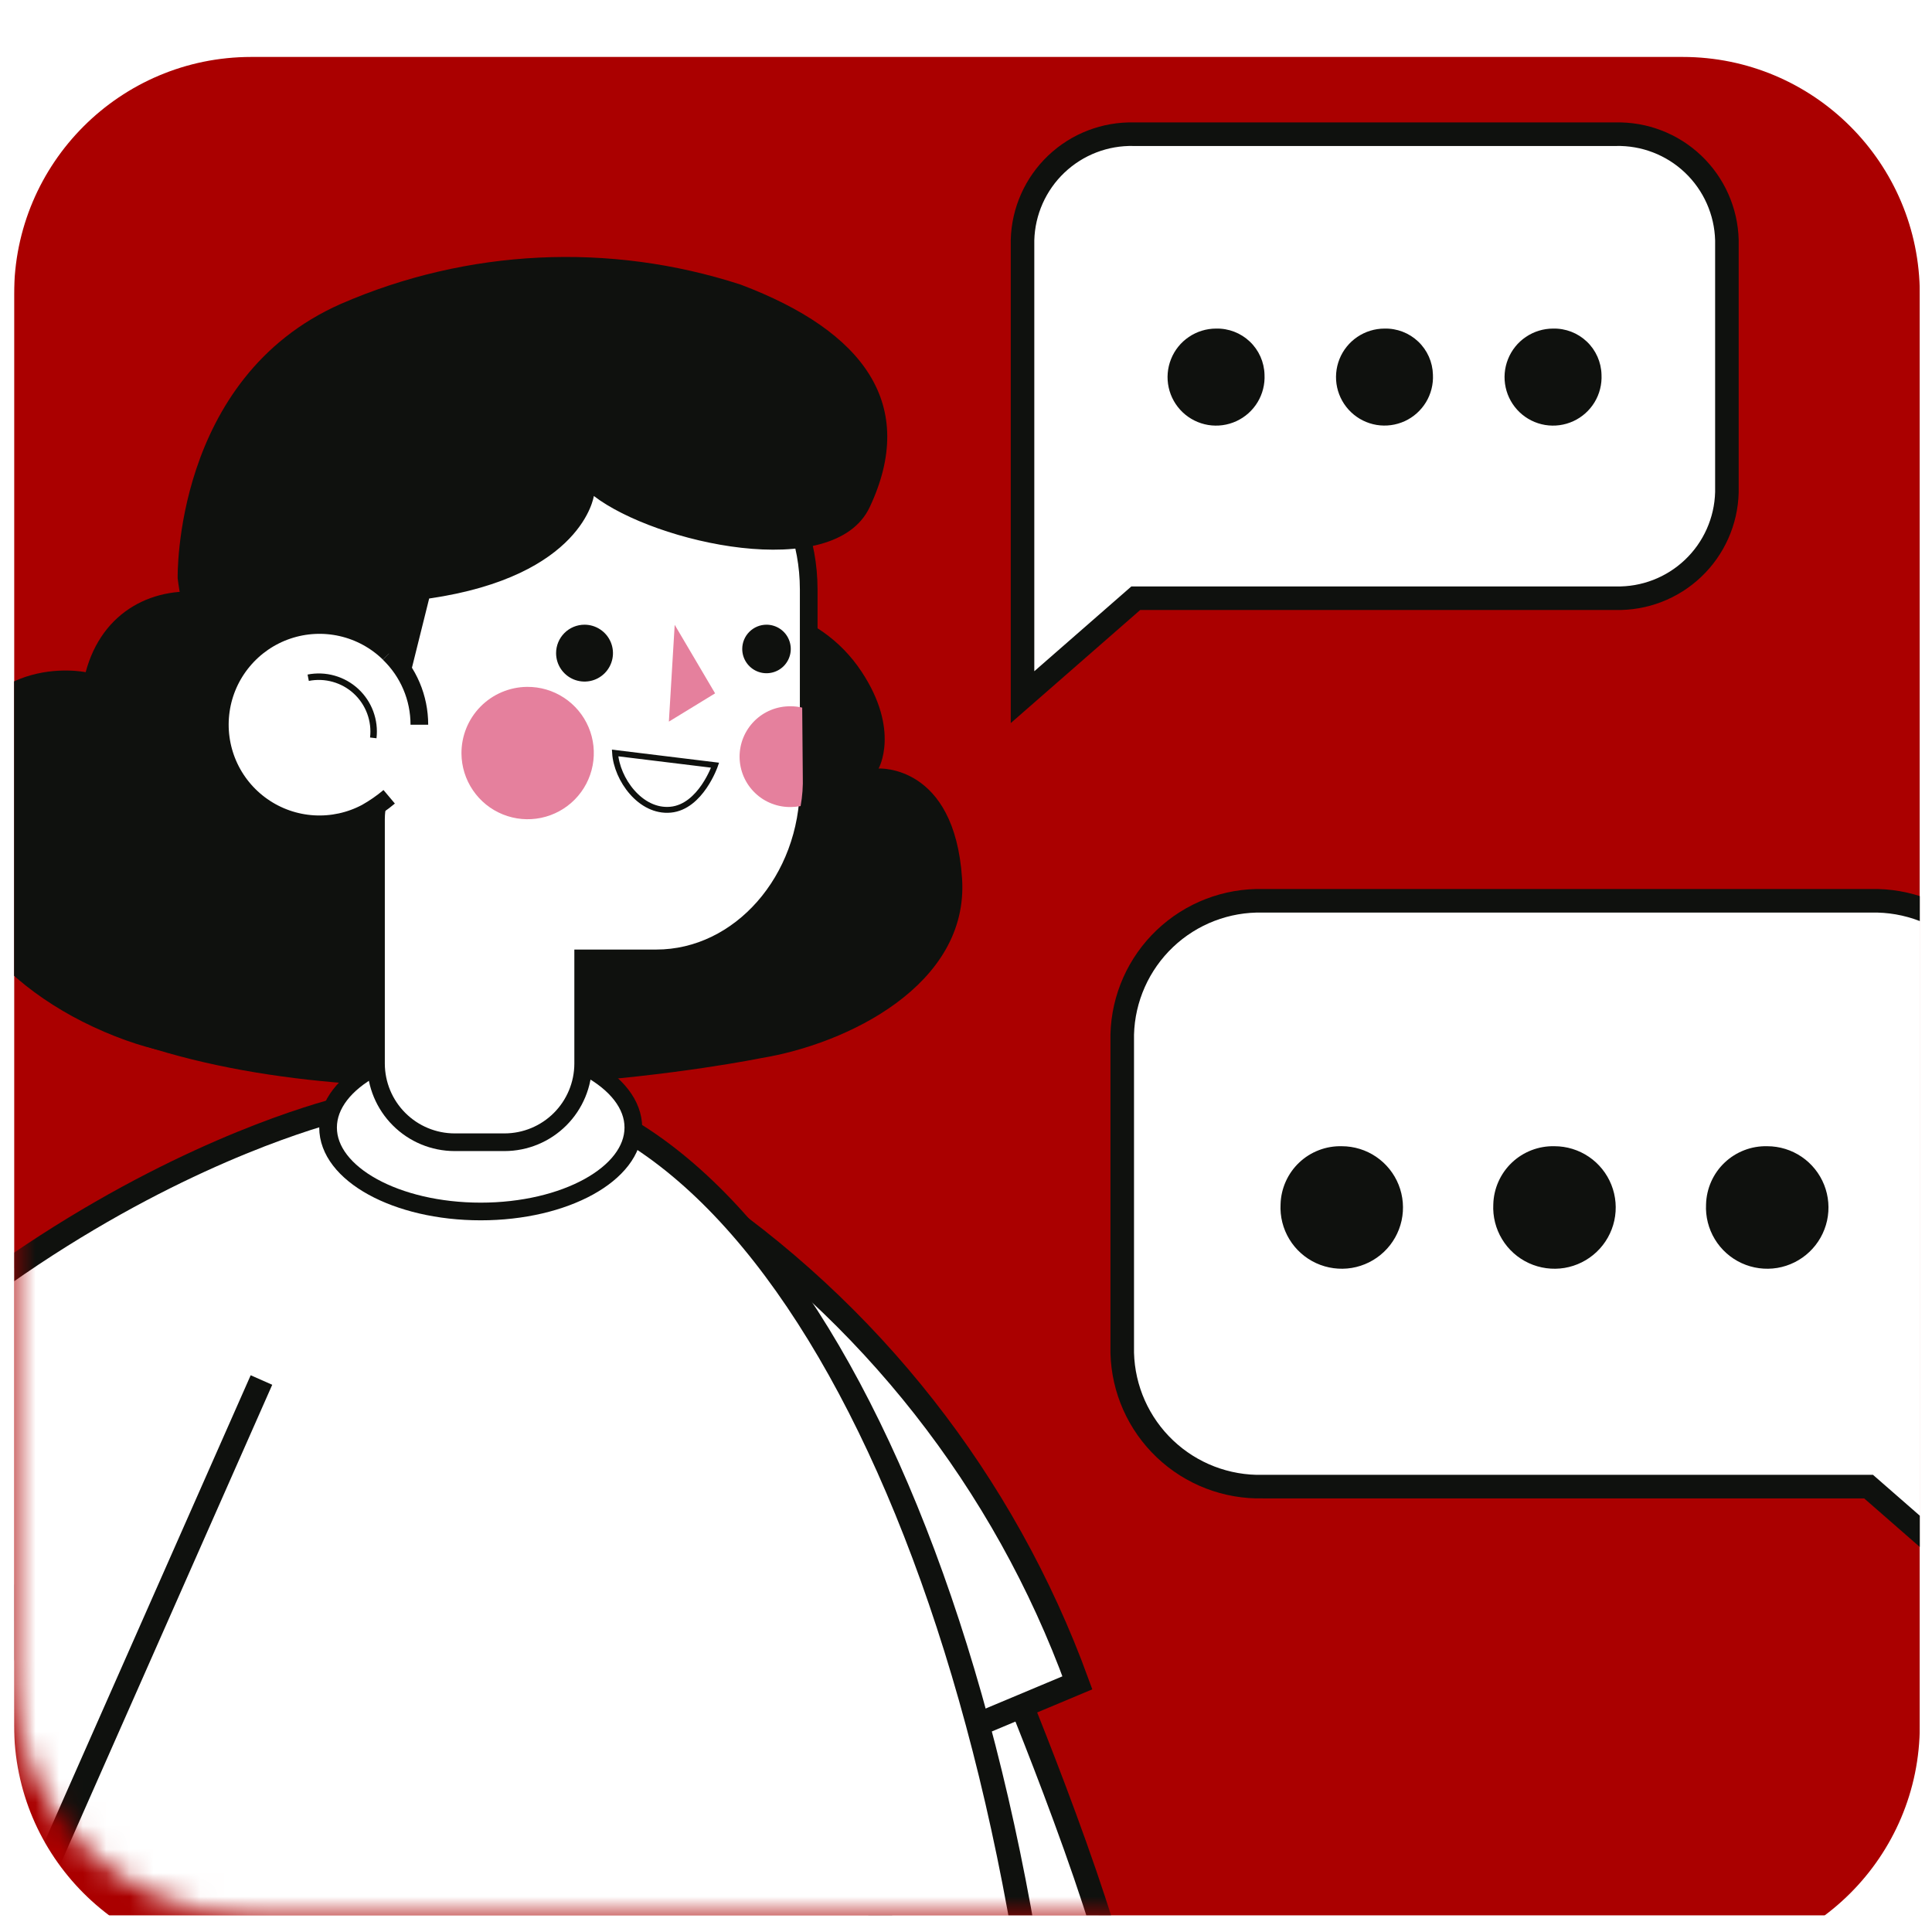
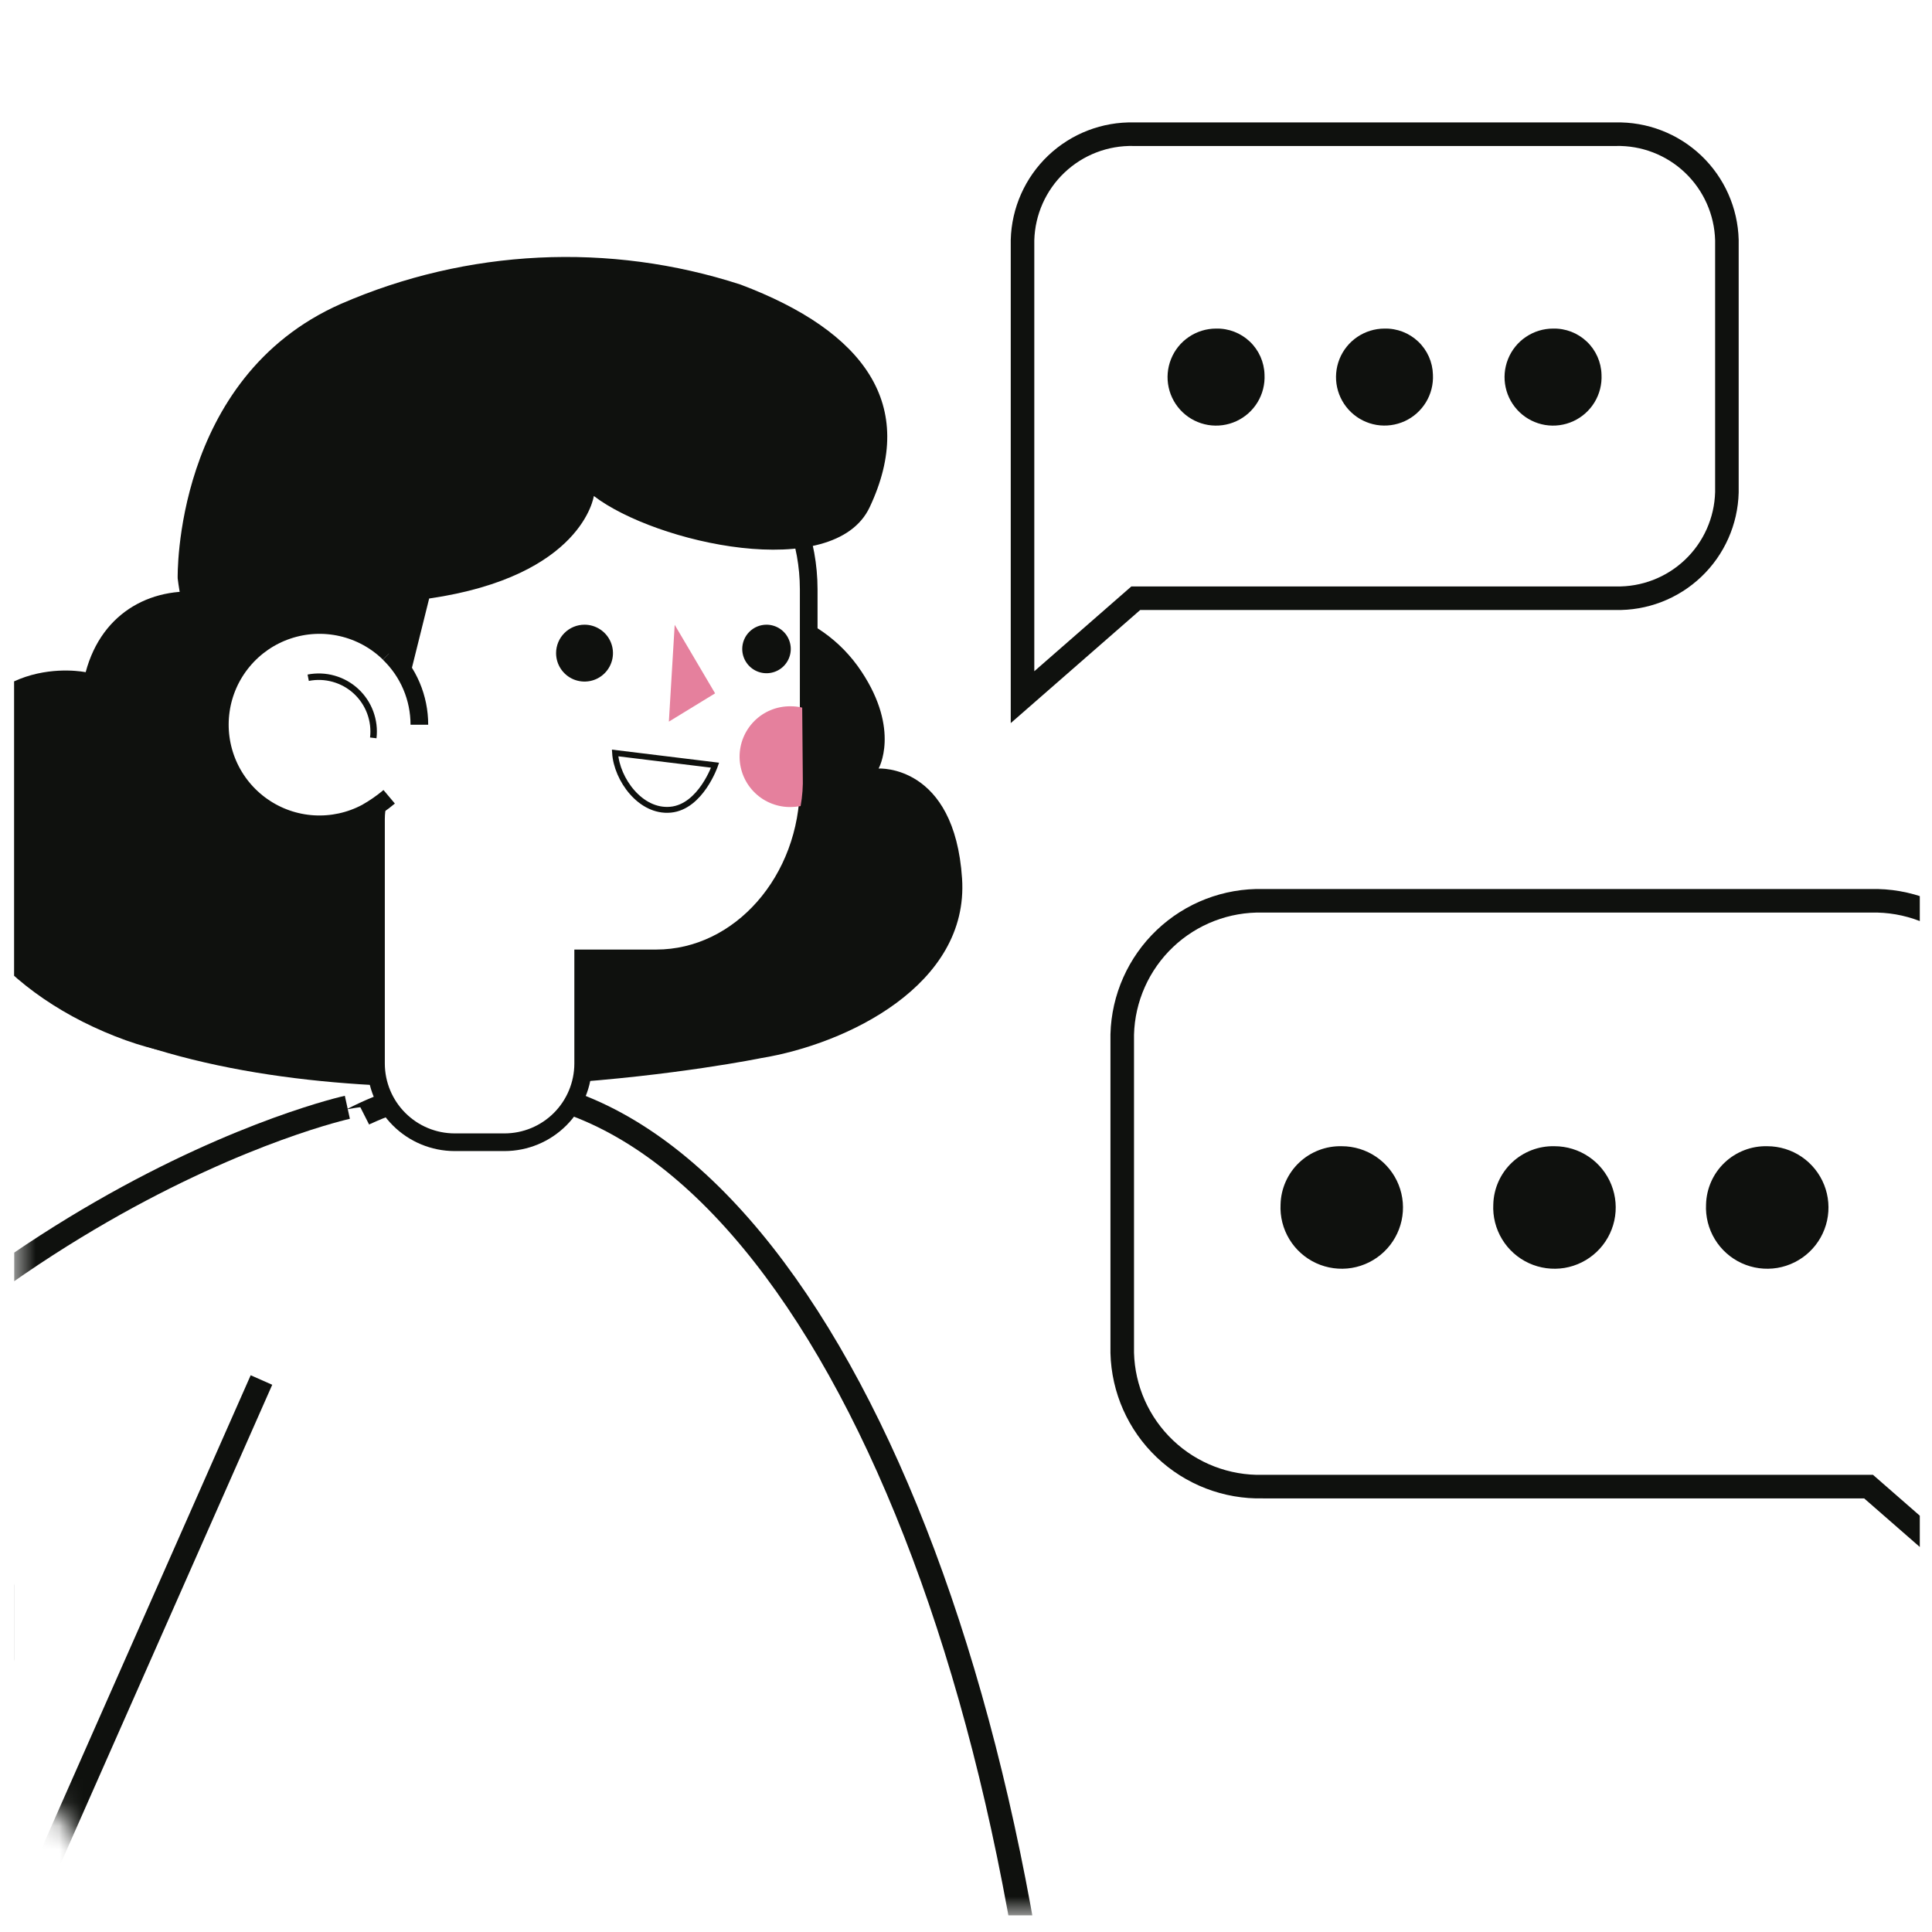
<svg xmlns="http://www.w3.org/2000/svg" width="82" height="82" viewBox="0 0 82 82" fill="none">
  <g clip-path="url(#clip0_990_54468)">
    <g filter="url(#filter0_d_990_54468)">
-       <path d="M71.415 0.417H10.665C5.105 0.417 0.598 4.924 0.598 10.484V71.234C0.598 76.794 5.105 81.301 10.665 81.301H71.415C76.975 81.301 81.482 76.794 81.482 71.234V10.484C81.482 4.924 76.975 0.417 71.415 0.417Z" fill="#AA0000" />
-     </g>
+       </g>
    <mask id="mask0_990_54468" style="mask-type:luminance" maskUnits="userSpaceOnUse" x="0" y="39" width="82" height="43">
      <path d="M71.411 39.378H10.661C5.101 39.378 0.594 43.885 0.594 49.445V71.232C0.594 76.792 5.101 81.299 10.661 81.299H71.411C76.971 81.299 81.478 76.792 81.478 71.232V49.445C81.478 43.885 76.971 39.378 71.411 39.378Z" fill="white" />
    </mask>
    <g mask="url(#mask0_990_54468)">
-       <path d="M42.573 70.45C42.573 70.45 46.717 80.319 47.631 84.989C48.545 89.659 38.88 89.659 38.88 89.659L35.518 71.121L42.573 70.45Z" fill="white" stroke="#0F110E" stroke-miterlimit="10" />
-       <path d="M29.37 50.61C36.9 55.629 42.63 62.921 45.728 71.424L30.65 77.745L17.799 74.882L29.37 50.61Z" fill="white" stroke="#0F110E" stroke-miterlimit="10" />
      <path d="M45.003 96.104C43.503 67.945 33.06 46.138 20.403 46.138C7.746 46.138 -2.697 67.945 -4.197 96.104H45.003Z" fill="white" stroke="#0F110E" stroke-miterlimit="10" />
      <path d="M-16.818 72.549C-14.832 68.739 -12.249 65.271 -9.168 62.277C-4.107 57.391 0.632 53.183 6.588 50.195C12.544 47.207 15.294 46.995 15.294 46.995L16.275 48.929C16.275 48.929 11.075 58.62 9.989 61.285C8.903 63.95 3.299 77.541 3.299 77.541C3.299 77.541 -3.889 83.702 -4.916 83.141C-5.943 82.58 -16.818 72.549 -16.818 72.549Z" fill="white" />
      <path d="M11.097 58.572L0.6 82.328" stroke="#0F110E" stroke-miterlimit="10" />
      <path d="M14.743 46.997C14.743 46.997 -2.929 50.877 -15.793 70.877" stroke="#0F110E" stroke-miterlimit="10" />
    </g>
    <path d="M40.833 37.289C40.512 32.424 37.29 32.619 37.29 32.619C37.29 32.619 38.216 30.998 36.568 28.508C34.717 25.708 31.468 25.435 29.968 25.472C28.815 22.572 27.429 20.521 26.02 20.472C21.558 20.307 16.62 29.59 12.898 29.524C9.176 29.458 -3.544 41.435 6.592 44.535C17.643 47.915 32.305 44.909 32.305 44.909C35.934 44.317 41.131 41.81 40.833 37.289Z" fill="#0F110E" />
-     <path d="M13.924 47.857C13.924 49.824 16.824 51.419 20.403 51.419C23.982 51.419 26.881 49.819 26.881 47.857C26.881 45.895 23.981 44.295 20.403 44.295C16.825 44.295 13.924 45.889 13.924 47.857Z" fill="white" stroke="#0F110E" stroke-width="0.75" stroke-miterlimit="10" />
    <path d="M27.844 17.641H22.491C18.931 17.641 16.019 20.957 16.019 25.009V33.309C16.019 33.543 16.031 33.774 16.05 34.002C15.99 34.251 15.959 34.507 15.958 34.763V45.147C15.961 46.03 16.313 46.877 16.938 47.501C17.562 48.126 18.409 48.478 19.292 48.48H21.418C22.301 48.478 23.148 48.126 23.773 47.501C24.397 46.877 24.749 46.03 24.752 45.147V40.677H27.852C31.412 40.677 34.324 37.362 34.324 33.309V25.009C34.318 20.957 31.404 17.641 27.844 17.641Z" fill="white" stroke="#0F110E" stroke-width="0.75" stroke-miterlimit="10" />
    <path d="M13.081 33.434C13.081 33.434 8.216 30.118 7.541 24.547C7.541 24.547 7.341 16.047 14.463 12.9C19.827 10.563 25.862 10.27 31.428 12.077C36.712 14.067 38.951 17.201 36.911 21.529C35.394 24.749 27.823 23.059 25.204 21.051C25.204 21.051 24.74 24.451 18.215 25.403L15.982 34.377L15.845 37.315L13.081 33.434Z" fill="#0F110E" />
    <path d="M23.602 27.72C23.602 27.959 23.672 28.192 23.805 28.391C23.938 28.59 24.126 28.744 24.346 28.836C24.567 28.927 24.81 28.951 25.044 28.905C25.278 28.859 25.493 28.744 25.662 28.575C25.831 28.406 25.946 28.191 25.993 27.957C26.04 27.723 26.016 27.48 25.924 27.259C25.833 27.039 25.678 26.85 25.48 26.718C25.281 26.585 25.048 26.514 24.809 26.514C24.489 26.514 24.182 26.641 23.956 26.867C23.73 27.093 23.602 27.4 23.602 27.72Z" fill="#0F110E" />
    <path d="M31.503 27.544C31.503 27.748 31.563 27.947 31.677 28.116C31.79 28.286 31.951 28.418 32.139 28.496C32.327 28.574 32.534 28.594 32.734 28.554C32.934 28.515 33.117 28.416 33.261 28.273C33.405 28.128 33.503 27.945 33.543 27.745C33.583 27.545 33.562 27.338 33.484 27.15C33.407 26.962 33.275 26.801 33.105 26.688C32.936 26.575 32.737 26.514 32.533 26.514C32.26 26.514 31.998 26.623 31.805 26.816C31.611 27.009 31.503 27.271 31.503 27.544Z" fill="#0F110E" />
    <path d="M30.351 32.477C30.351 32.477 29.745 34.245 28.462 34.366C27.179 34.487 26.175 33.066 26.106 31.958L30.351 32.477Z" fill="white" stroke="#0F110E" stroke-width="0.25" stroke-miterlimit="10" />
-     <path d="M19.586 31.986C19.591 32.541 19.76 33.083 20.073 33.542C20.385 34.002 20.827 34.358 21.342 34.566C21.857 34.774 22.422 34.825 22.966 34.712C23.51 34.599 24.009 34.327 24.398 33.931C24.788 33.535 25.051 33.032 25.154 32.486C25.258 31.941 25.198 31.376 24.981 30.865C24.764 30.353 24.4 29.918 23.936 29.613C23.471 29.308 22.927 29.148 22.371 29.153C21.626 29.16 20.914 29.462 20.392 29.993C19.87 30.524 19.58 31.241 19.586 31.986Z" fill="#E5809D" />
    <path d="M33.548 29.977C33.716 29.976 33.884 29.994 34.048 30.033L34.073 32.946C34.087 33.37 34.056 33.795 33.98 34.213C33.851 34.236 33.72 34.249 33.589 34.252C33.305 34.26 33.022 34.211 32.757 34.108C32.492 34.006 32.249 33.852 32.045 33.654C31.84 33.457 31.677 33.221 31.564 32.959C31.452 32.698 31.393 32.417 31.39 32.133C31.388 31.849 31.442 31.567 31.55 31.304C31.658 31.041 31.817 30.802 32.018 30.601C32.219 30.4 32.459 30.241 32.722 30.134C32.986 30.027 33.268 29.974 33.552 29.977H33.548Z" fill="#E5809D" />
    <path d="M28.636 26.519L28.389 30.628L30.351 29.428L28.636 26.519Z" fill="#E5809D" />
    <path d="M-2.42 33.169C-3.47 37.881 -0.165 41.99 4.88 43.98C14.709 47.861 17.389 37.36 14.949 30.71C12.509 24.06 5.022 23.317 3.636 28.53C3.632 28.53 -1.16 27.515 -2.42 33.169Z" fill="#0F110E" />
    <path d="M9.275 30.759C9.268 31.604 9.512 32.431 9.976 33.137C10.44 33.842 11.104 34.394 11.882 34.722C12.66 35.05 13.518 35.139 14.347 34.979C15.176 34.818 15.939 34.415 16.538 33.82C17.138 33.226 17.547 32.466 17.714 31.639C17.882 30.811 17.799 29.952 17.478 29.172C17.156 28.391 16.61 27.723 15.909 27.253C15.207 26.783 14.382 26.532 13.537 26.532C12.411 26.528 11.33 26.971 10.531 27.763C9.732 28.556 9.28 29.634 9.275 30.759Z" fill="white" />
    <path d="M15.843 31.318C15.886 30.954 15.841 30.585 15.714 30.241C15.587 29.897 15.38 29.588 15.111 29.339C14.842 29.09 14.518 28.909 14.165 28.809C13.812 28.709 13.441 28.694 13.081 28.765" stroke="#0F110E" stroke-width="0.275" stroke-miterlimit="10" />
    <path d="M17.799 30.759C17.799 30.194 17.686 29.635 17.465 29.115C17.244 28.595 16.92 28.125 16.513 27.733" stroke="#0F110E" stroke-width="0.75" stroke-miterlimit="10" />
    <path d="M16.518 27.733C15.959 27.186 15.26 26.805 14.498 26.632C13.736 26.459 12.941 26.5 12.201 26.751C11.461 27.002 10.805 27.453 10.306 28.055C9.806 28.656 9.483 29.384 9.373 30.157C9.262 30.931 9.368 31.72 9.678 32.438C9.989 33.155 10.492 33.772 11.132 34.22C11.772 34.669 12.523 34.932 13.303 34.979C14.084 35.026 14.861 34.857 15.551 34.489C15.893 34.296 16.217 34.071 16.518 33.818" stroke="#0F110E" stroke-width="0.75" stroke-miterlimit="10" />
    <path d="M68.567 5.696H48.127C46.904 5.666 45.72 6.122 44.833 6.965C43.947 7.808 43.431 8.968 43.399 10.19V29.59L48.206 25.39H68.567C69.79 25.42 70.974 24.964 71.861 24.121C72.747 23.279 73.263 22.119 73.295 20.896V10.19C73.263 8.968 72.747 7.808 71.861 6.965C70.974 6.122 69.79 5.666 68.567 5.696Z" fill="white" stroke="#0F110E" stroke-miterlimit="10" />
    <path d="M53.67 15.9C53.691 16.312 53.588 16.72 53.375 17.072C53.162 17.424 52.848 17.704 52.474 17.876C52.1 18.048 51.683 18.104 51.276 18.037C50.87 17.969 50.494 17.782 50.195 17.498C49.897 17.214 49.69 16.848 49.602 16.445C49.514 16.043 49.549 15.624 49.702 15.242C49.854 14.859 50.118 14.531 50.459 14.301C50.8 14.07 51.202 13.946 51.614 13.946C52.146 13.933 52.661 14.132 53.046 14.498C53.432 14.864 53.656 15.369 53.67 15.9Z" fill="#0F110E" />
    <path d="M60.818 15.9C60.839 16.311 60.736 16.719 60.523 17.071C60.309 17.423 59.996 17.703 59.622 17.875C59.248 18.046 58.831 18.102 58.425 18.035C58.019 17.967 57.643 17.78 57.345 17.496C57.047 17.213 56.84 16.846 56.752 16.445C56.664 16.043 56.699 15.623 56.851 15.241C57.004 14.859 57.267 14.532 57.608 14.301C57.949 14.07 58.35 13.947 58.762 13.946C59.294 13.933 59.809 14.132 60.194 14.498C60.58 14.864 60.804 15.369 60.818 15.9Z" fill="#0F110E" />
    <path d="M67.973 15.9C67.994 16.312 67.891 16.72 67.678 17.072C67.465 17.424 67.151 17.704 66.777 17.876C66.403 18.048 65.986 18.104 65.579 18.037C65.173 17.969 64.797 17.782 64.498 17.498C64.2 17.214 63.993 16.848 63.905 16.445C63.817 16.043 63.852 15.624 64.005 15.242C64.157 14.859 64.421 14.531 64.762 14.301C65.103 14.07 65.505 13.946 65.917 13.946C66.449 13.933 66.964 14.132 67.349 14.498C67.735 14.864 67.959 15.369 67.973 15.9Z" fill="#0F110E" />
    <path d="M53.601 38.233H79.408C80.952 38.195 82.448 38.771 83.567 39.835C84.686 40.899 85.338 42.364 85.378 43.907V68.396L79.308 63.096H53.601C52.057 63.134 50.561 62.558 49.442 61.494C48.322 60.43 47.671 58.965 47.631 57.421V43.907C47.671 42.364 48.323 40.899 49.442 39.835C50.561 38.771 52.057 38.195 53.601 38.233Z" fill="white" stroke="#0F110E" stroke-miterlimit="10" />
    <path d="M72.41 51.116C72.383 51.635 72.513 52.151 72.782 52.595C73.051 53.04 73.447 53.394 73.919 53.611C74.391 53.828 74.918 53.899 75.431 53.815C75.943 53.73 76.419 53.493 76.796 53.135C77.173 52.778 77.434 52.315 77.546 51.807C77.657 51.3 77.614 50.77 77.422 50.288C77.23 49.805 76.897 49.391 76.467 49.098C76.037 48.806 75.53 48.65 75.01 48.649C74.677 48.641 74.346 48.697 74.035 48.817C73.725 48.936 73.44 49.115 73.199 49.344C72.957 49.573 72.763 49.848 72.628 50.152C72.493 50.456 72.419 50.784 72.41 51.116Z" fill="#0F110E" />
    <path d="M63.38 51.116C63.353 51.635 63.483 52.151 63.752 52.595C64.021 53.04 64.417 53.394 64.889 53.611C65.361 53.828 65.888 53.899 66.401 53.815C66.913 53.73 67.389 53.493 67.766 53.135C68.143 52.778 68.404 52.315 68.516 51.807C68.627 51.3 68.584 50.77 68.392 50.288C68.2 49.805 67.867 49.39 67.437 49.098C67.007 48.806 66.5 48.65 65.98 48.649C65.308 48.632 64.657 48.882 64.169 49.344C63.682 49.807 63.398 50.444 63.38 51.116Z" fill="#0F110E" />
    <path d="M54.351 51.116C54.324 51.635 54.454 52.151 54.723 52.595C54.992 53.04 55.388 53.394 55.86 53.611C56.332 53.828 56.859 53.899 57.372 53.815C57.884 53.73 58.36 53.493 58.737 53.135C59.114 52.778 59.375 52.315 59.487 51.807C59.598 51.3 59.555 50.77 59.363 50.288C59.171 49.805 58.838 49.391 58.408 49.098C57.978 48.806 57.471 48.65 56.951 48.649C56.618 48.641 56.287 48.697 55.976 48.817C55.665 48.936 55.381 49.115 55.14 49.344C54.898 49.573 54.704 49.848 54.569 50.152C54.434 50.456 54.359 50.784 54.351 51.116Z" fill="#0F110E" />
  </g>
  <defs>
    <filter id="filter0_d_990_54468" x="0.598" y="0.417" width="80.884" height="82.884" filterUnits="userSpaceOnUse" color-interpolation-filters="sRGB">
      <feFlood flood-opacity="0" result="BackgroundImageFix" />
      <feColorMatrix in="SourceAlpha" type="matrix" values="0 0 0 0 0 0 0 0 0 0 0 0 0 0 0 0 0 0 127 0" result="hardAlpha" />
      <feOffset dy="2" />
      <feColorMatrix type="matrix" values="0 0 0 0 0 0 0 0 0 0 0 0 0 0 0 0 0 0 0.122 0" />
      <feBlend mode="normal" in2="BackgroundImageFix" result="effect1_dropShadow_990_54468" />
      <feBlend mode="normal" in="SourceGraphic" in2="effect1_dropShadow_990_54468" result="shape" />
    </filter>
    <clipPath id="clip0_990_54468">
      <rect width="80.884" height="80.884" fill="white" transform="translate(0.598 0.417)" />
    </clipPath>
  </defs>
</svg>